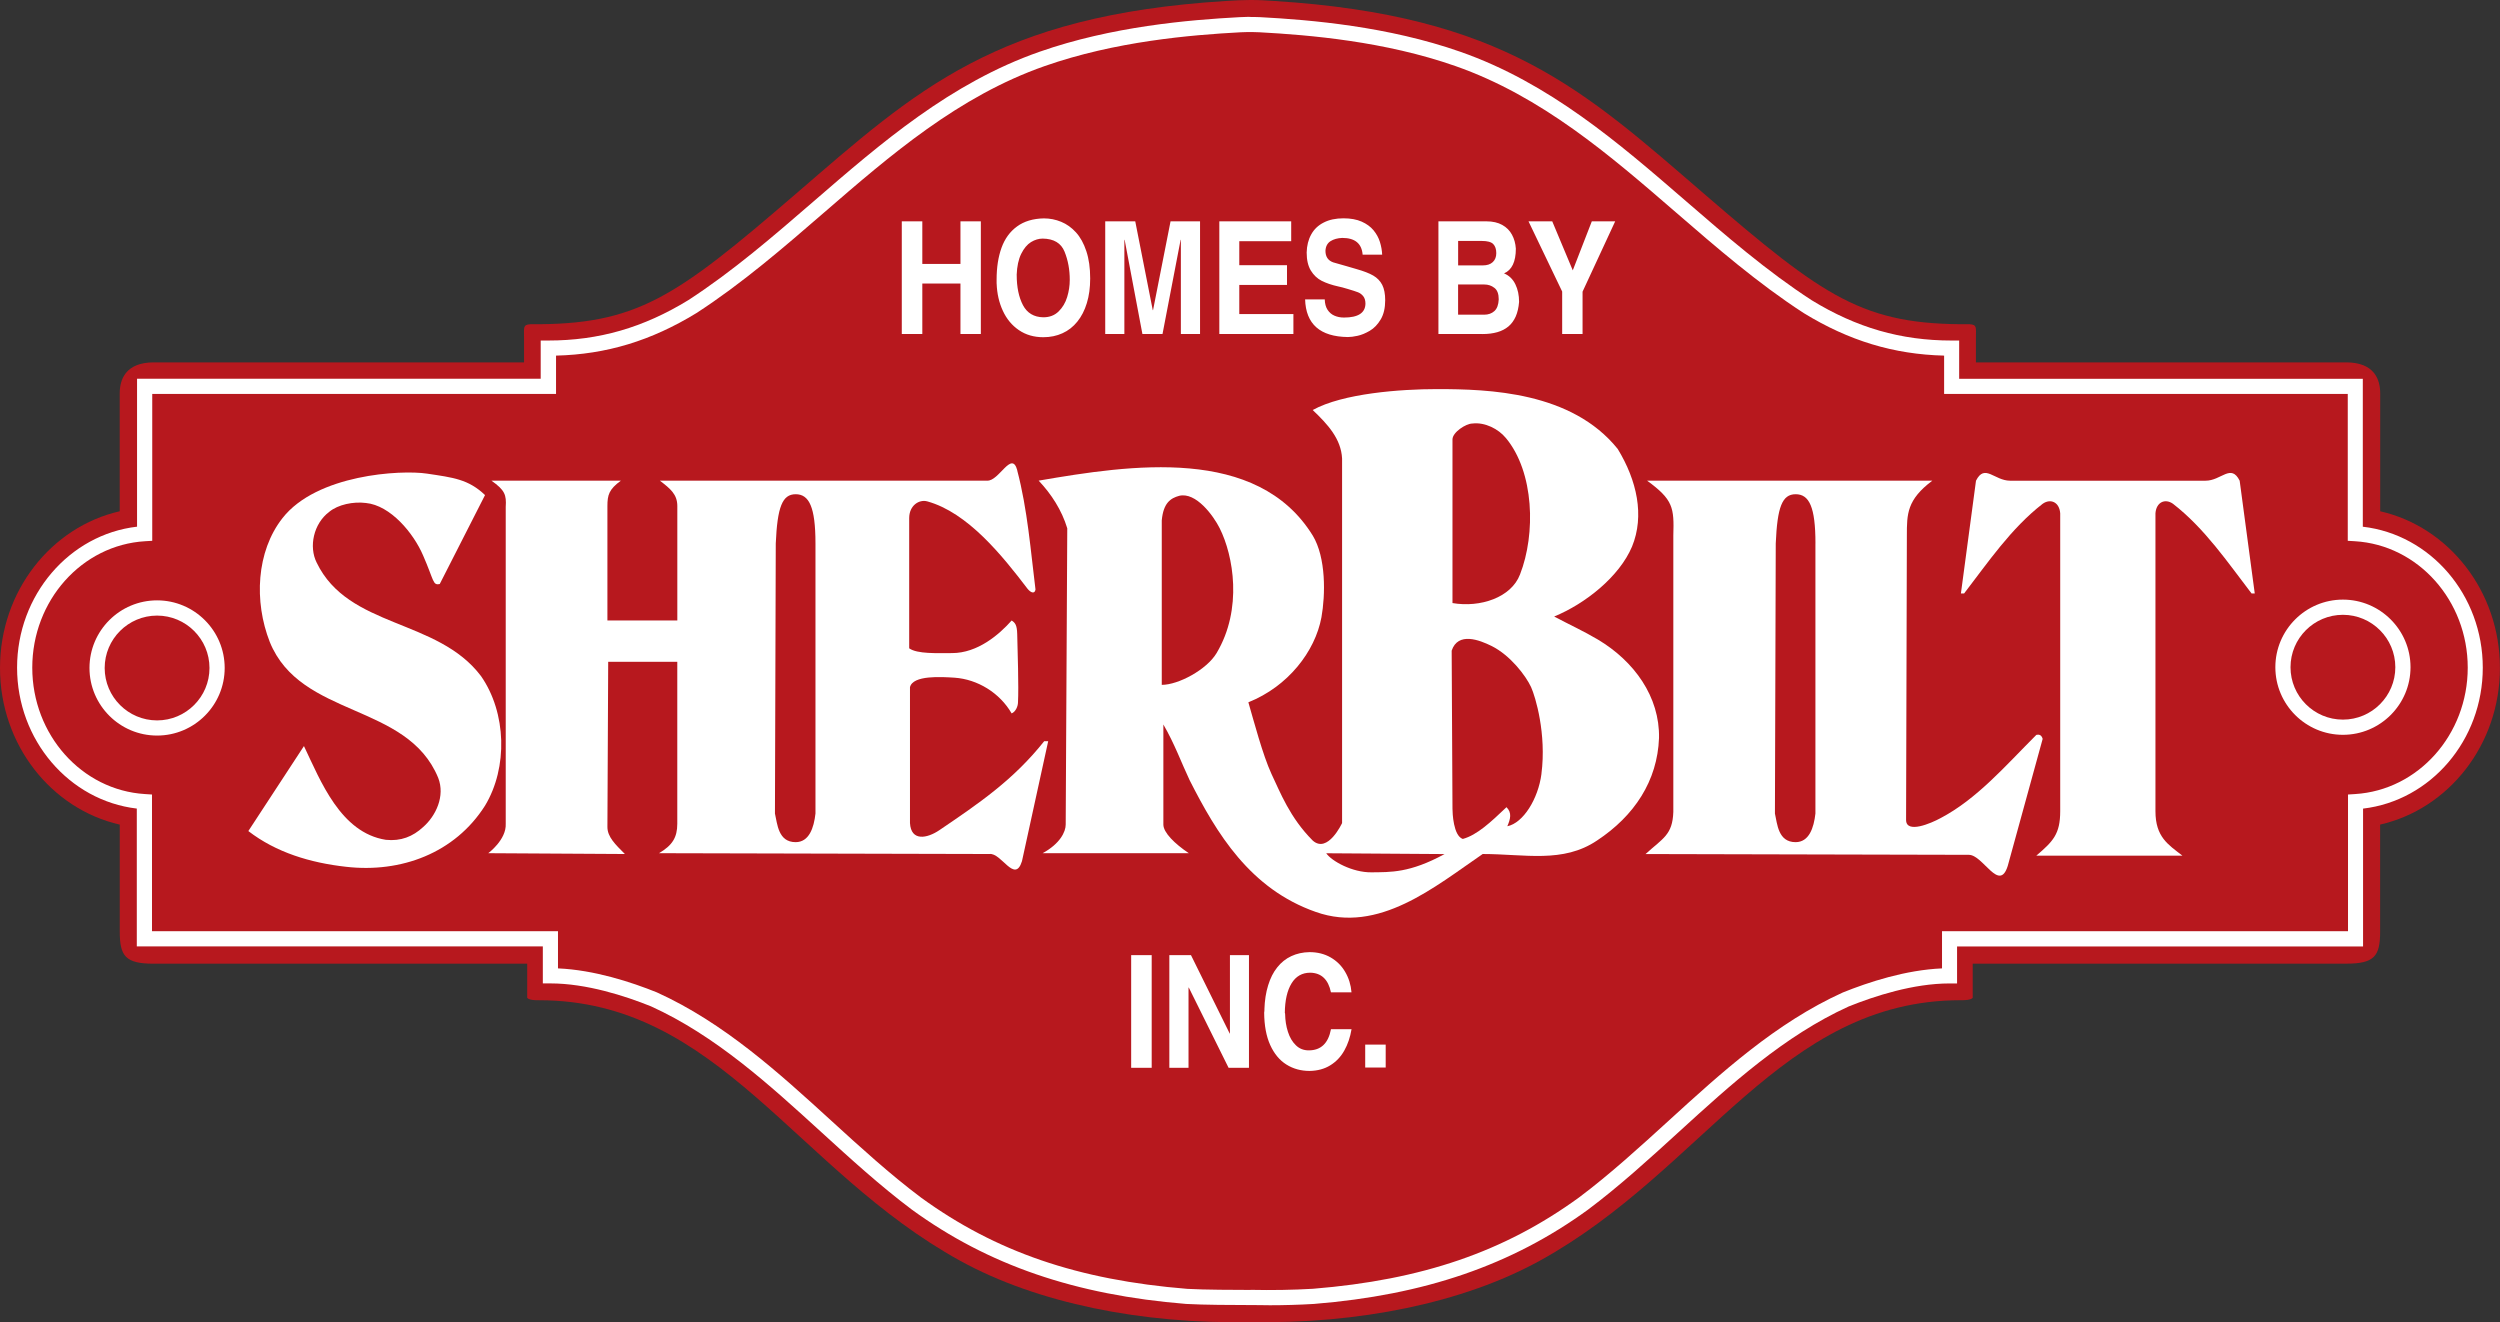
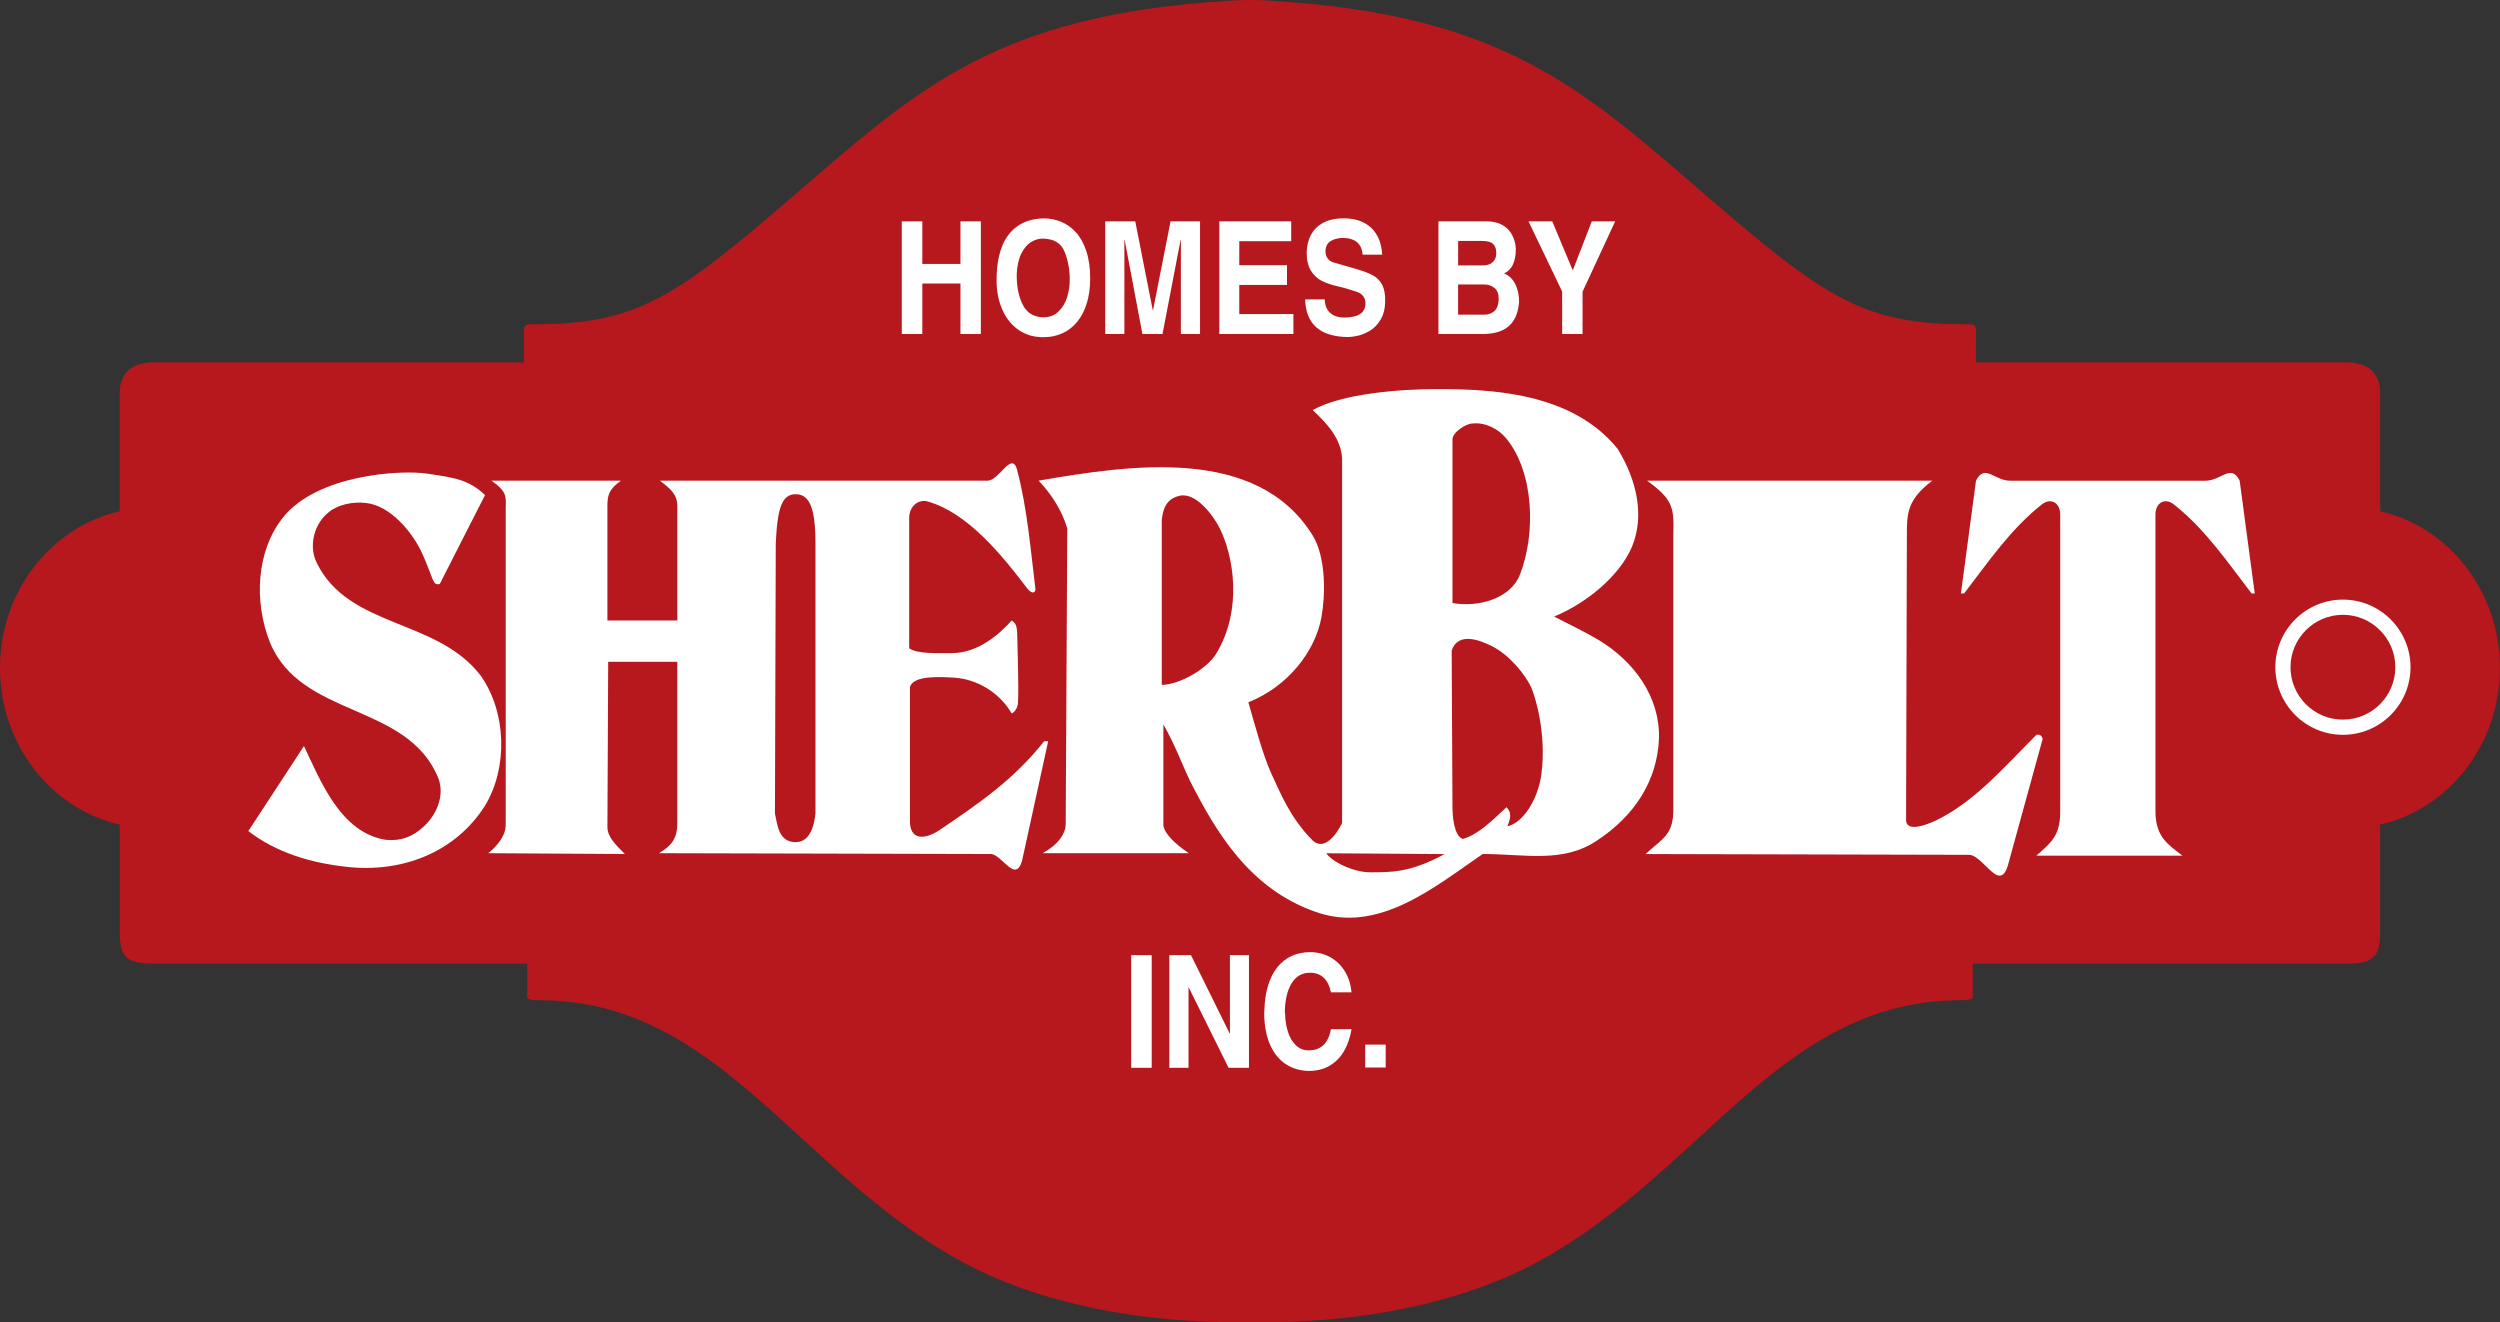
<svg xmlns="http://www.w3.org/2000/svg" id="Layer_2" viewBox="0 0 702.66 371.63">
  <rect x="0" y="0" width="702.66" height="371.63" fill="#333333" stroke="none" />
  <g id="Layer_1-2">
    <g>
      <path d="m675.37,187.75c0,9.31-7.55,16.86-16.87,16.86s-16.86-7.55-16.86-16.86,7.54-16.86,16.86-16.86,16.87,7.55,16.87,16.86Z" fill="#b7181e" fill-rule="evenodd" />
      <path d="m155.16,264.04c-37.73,0-76.61-.11-114.23-.11l.13-38.55c-18.77-1.16-33.65-17.57-33.65-37.65s14.91-36.55,33.72-37.67c0-1.44.03-37.72.03-41.46l115.45.05v-9.7c15.09-.91,30.72-5.09,43.44-12.92,33.71-20.75,58.2-53.74,95.81-69.06,18.98-7.32,37.63-11.04,58.19-9.95,18.78,1,37.8,3.35,55.68,9.61,39.46,13.81,64.49,47.68,98.33,69.63,12.7,7.78,25.5,11.66,40.48,11.66v10.74l113.42-.06c0,3.75.03,40.03.03,41.46,18.81,1.12,33.72,17.56,33.72,37.67s-14.88,36.49-33.65,37.65l.13,38.55c-37.62,0-76.5.11-114.23.11v10.29c-9.61,0-20.35,3.08-29.16,6.63h0c-28.69,13.03-48.93,38.76-73.74,57.39-22.98,16.7-47.68,23.79-75.92,26.08-36.93,2.18-76.37-4.69-107.13-25.96-17.27-12.58-33.04-27.22-48.94-41.5-9.83-8.46-20.12-14.86-32.7-18.52-7.55-1.83-17.15-3.78-25.16-3.78v-10.64" fill="#b7181e" fill-rule="evenodd" />
      <path d="m351.15,371.59c-30.07.58-59.58-5.28-81.3-17.24-46.21-25.45-67.87-73.22-118.32-73.22-3.13.07-3.35-.72-3.35-.72v-9.55H43.18c-7.92,0-9.52-2.13-9.52-9.02,0,0,0-28.85,0-30.07C14.42,227.38,0,209.33,0,187.73s14.42-39.65,33.65-44.03c0-2.27,0-33.14,0-33.14,0-3.79,1.56-8.71,9.6-8.71h104.04v-6.92c0-2.9-.35-3.65,1.78-3.8,29.92.22,40.63-7.37,74.57-36.61C257.58,25.28,279.9,4.29,344.64.27c2.22-.14,4.55-.26,6.69-.27,2.66-.01,4.47.13,6.68.27,64.74,4.02,87.06,25,121,54.25,33.94,29.24,44.65,36.83,74.57,36.61,2.13.14,1.78.89,1.78,3.8v6.92h104.03c8.04,0,9.6,4.91,9.6,8.71,0,0,0,30.87,0,33.14,19.24,4.38,33.65,22.43,33.65,44.03s-14.42,39.65-33.67,44.03c0,1.22,0,30.07,0,30.07,0,6.89-1.59,9.02-9.52,9.02h-104.99v9.55s-.23.79-3.36.72c-50.45,0-72.11,47.78-118.32,73.22-21.72,11.96-51.23,17.82-81.3,17.24h-.35Z" fill="#b7181e" />
      <g>
        <path d="m675.37,187.53c0,9.31-7.55,16.86-16.87,16.86s-16.86-7.55-16.86-16.86,7.54-16.86,16.86-16.86,16.87,7.55,16.87,16.86Z" fill="#b7181e" fill-rule="evenodd" />
        <path d="m658.51,206.53c-10.47,0-18.99-8.52-18.99-19s8.52-19,18.99-19,19,8.52,19,19-8.52,19-19,19h0Zm0-33.73c-8.12,0-14.73,6.61-14.73,14.73s6.6,14.73,14.73,14.73,14.73-6.61,14.73-14.73-6.61-14.73-14.73-14.73h0Z" fill="#fff" />
      </g>
      <g>
        <path d="m27.29,187.75c0,9.31,7.55,16.86,16.86,16.86s16.86-7.55,16.86-16.86-7.55-16.86-16.86-16.86-16.86,7.55-16.86,16.86Z" fill="#b7181e" fill-rule="evenodd" />
-         <path d="m44.15,206.74c-10.48,0-19-8.52-19-19s8.52-19,19-19,19,8.52,19,19-8.52,19-19,19h0Zm0-33.72c-8.12,0-14.73,6.61-14.73,14.73s6.61,14.73,14.73,14.73,14.73-6.61,14.73-14.73-6.61-14.73-14.73-14.73h0Z" fill="#fff" />
      </g>
      <path d="m454.68,126.18c5.4,8.85,7.6,18.75,4.02,27.46-3.58,8.48-13.17,16.07-21.88,19.64,4.13,2.21,8.26,4.08,12.28,6.47,10.21,6.09,17.42,16.08,17.19,27.68-.45,12.05-6.93,21.88-17.41,28.8-9.6,6.48-20.31,3.8-32.15,3.8-13.39,9.15-29.25,22.55-46.89,16.29-18.53-6.48-27.9-22.1-35.49-37.06-2.23-4.7-4.24-10.27-7.37-15.63v28.13c0,2.22,3.13,5.35,7.15,8.04h-41.08c4.91-2.68,6.48-6.03,6.48-8.04l.44-83.27c-1.56-5.14-4.46-9.6-8.04-13.4,25.9-4.46,61.4-9.82,77.02,15.41,3.8,6.25,3.58,16.74,2.46,23-1.78,9.6-9.37,19.42-20.54,23.89,1.56,5.36,4.02,14.74,6.48,20.1,2.45,5.13,5.14,12.28,11.6,18.75,4.24,3.8,8.26-4.91,8.26-4.91v-102.47c-.28-5.51-4.02-9.6-8.26-13.62,8.49-4.69,24.68-5.88,34.97-5.88,14.6,0,37.82.74,50.76,16.82h0Z" fill="#fff" fill-rule="evenodd" />
      <path d="m423.21,123.06c8.03,9.6,8.47,27.02,4.01,38.4-2.46,6.48-11.16,9.38-18.98,8.04v-45.99c0-2.01,3.79-4.47,5.58-4.47,3.57-.44,7.36,1.56,9.38,4.02h0Z" fill="#b7181e" fill-rule="evenodd" />
      <path d="m579.05,144.27c-.23-3.13-2.68-4.24-4.92-2.68-8.92,6.92-15.4,16.52-22.1,25.22h-.89l4.24-31.7c2.46-4.91,5.14,0,9.6,0h26.27c11.87,0,14.57,0,14.57,0,0,0,14.07,0,14.07,0,4.46,0,7.14-4.91,9.6,0l4.24,31.7h-.89c-6.69-8.71-13.17-18.31-22.1-25.22-2.23-1.57-4.69-.45-4.92,2.68v83.72c0,7.26,3.55,9.38,7.57,12.5h-41.05c4.69-4.02,6.71-6.03,6.71-12.5v-83.72Z" fill="#fff" fill-rule="evenodd" />
      <path d="m285.9,132.21c2.9,10.94,3.8,22.77,5.14,33.49-.23,1.34-1.34.89-2.24-.22-7.14-9.38-16.82-21.42-28.17-24.56-2.27-.63-5.09,1.11-5.09,4.71v36.59c2.29,1.62,7.82,1.34,12.06,1.34,7.14,0,13.17-5.14,16.74-9.16.96.63,1.5,1.23,1.56,3.79.11,4.49.45,14.96.22,19.2,0,1.12-.67,2.68-1.79,3.12-3.35-5.8-9.6-9.6-16.07-10.04-3.57-.22-11.7-.78-12.5,2.68v38.17c.29,5.23,4.82,4.34,8.26,2.01,11.14-7.56,20.76-14.06,29.47-25.01h1.12l-7.37,33.72c-2.01,6.47-5.8-2.46-9.15-2.01l-92.87-.23c3.79-2.23,5.13-4.44,5.14-8.26v-45.54h-19.42l-.22,46.43c0,2.8,2.23,4.91,4.91,7.6l-38.4-.23s5.13-3.79,4.91-8.26v-89.08c.22-3.35-.22-4.69-4.02-7.37h36.39c-3.35,2.46-3.79,4.02-3.79,7.15v32.15h19.65v-32.15c0-3.35-2.01-4.91-4.91-7.15h91.98c3.35.23,6.92-8.7,8.48-2.9h0Z" fill="#fff" fill-rule="evenodd" />
      <path d="m136.33,139.14l-12.73,25c-2.01.45-1.56-.89-4.69-8.04-2.68-6.25-9.15-14.06-16.07-14.73-3.57-.45-7.81.45-10.27,2.46-4.47,3.35-5.81,9.82-3.57,14.29,8.93,18.53,33.94,15.63,46.21,31.92,7.14,10.27,7.59,25.67,1.12,36.39-8.49,13.39-23.67,18.97-39.07,17.19-10.05-1.12-19.65-4.02-27.46-10.04l15.63-23.89c4.69,9.82,10.27,24.33,23,26.35,4.24.44,7.59-.9,10.49-3.58,3.57-3.12,6.25-8.71,4.24-13.84-8.71-21.21-38.62-16.74-47.33-38.17-4.47-11.38-3.8-25.45,3.57-34.83,9.6-12.28,33.26-13.62,40.63-12.5,7.37,1.11,11.61,1.56,16.3,6.03h0Z" fill="#fff" fill-rule="evenodd" />
      <path d="m543.09,135.11c-7.14,5.36-7.14,9.38-7.14,15.41l-.22,79.92c0,4.02,7.14.89,9.6-.45,10.27-5.36,18.3-14.73,27.01-23.44.23,0,1.34-.44,1.78,1.12l-9.82,35.72c-2.39,7.6-6.91-3.13-10.93-3.13l-90.87-.22c4.91-4.47,7.59-5.36,7.81-11.84v-77.69c.23-7.81,0-10.04-7.37-15.41h80.15Z" fill="#fff" fill-rule="evenodd" />
      <path d="m229.2,152.75v75.91c-.45,4.02-1.79,8.04-5.58,8.04-4.91,0-5.13-5.14-5.81-8.04l.23-75.91c.45-10.27,1.84-13.84,5.6-13.84s5.56,3.57,5.56,13.84h0Z" fill="#b7181e" fill-rule="evenodd" />
-       <path d="m510.25,152.75v75.91c-.45,4.02-1.78,8.04-5.58,8.04-4.91,0-5.14-5.14-5.8-8.04l.23-75.91c.44-10.27,1.8-13.84,5.6-13.84s5.56,3.57,5.56,13.84h0Z" fill="#b7181e" fill-rule="evenodd" />
      <path d="m342.83,148.51c3.8,7.59,6.52,22.61-.89,35.05-2.77,4.65-10.72,8.93-15.41,8.93v-46.22c.45-4.91,2.46-6.25,4.92-6.92,4.69-1.12,9.6,5.58,11.38,9.15h0Z" fill="#b7181e" fill-rule="evenodd" />
      <path d="m433.25,217.5c-.91,7.05-5.14,13.84-9.6,14.73.89-2.05,1.34-3.79-.23-5.36-4.46,4.24-8.26,7.82-12.28,8.93-2.68-.89-2.9-7.37-2.9-8.49l-.23-44.43c1.79-5.36,7.81-2.99,11.17-1.34,5.3,2.61,9.71,8.43,11.16,11.61,1.21,2.67,4.35,13.12,2.9,24.34Z" fill="#b7181e" fill-rule="evenodd" />
      <path d="m372.75,239.82l33.26.23c-9.82,5.35-15.19,5.06-20.54,5.13-5.34.07-11.16-3.12-12.72-5.36Z" fill="#b7181e" fill-rule="evenodd" />
      <path d="m317.93,300.12v-31.67h5.77v31.67h-5.77Zm10.73,0v-31.67h6.08l10.88,22.03h.07v-22.03h5.35v31.67h-5.73l-11.18-22.55h-.08v22.55h-5.39Zm26.72-16.43c.08-2.51.43-4.77,1.05-6.75.61-2,1.46-3.69,2.56-5.05,1.09-1.38,2.4-2.43,3.94-3.15,1.54-.72,3.25-1.1,5.13-1.13,2.22,0,4.19.49,5.92,1.48,1.72.99,3.09,2.34,4.09,4.06,1.02,1.72,1.61,3.64,1.79,5.75h-5.78c-.75-3.61-2.69-5.44-5.79-5.51-2.3,0-4.06,1-5.28,3-1.22,1.99-1.86,4.76-1.89,8.31.05.06.08.15.08.26.03,1.81.29,3.5.79,5.04.5,1.56,1.23,2.82,2.23,3.78.98.97,2.19,1.44,3.62,1.44,3.42,0,5.5-1.98,6.25-5.95h5.78c-.38,2.26-1.05,4.26-2.04,6.01-.98,1.75-2.3,3.14-3.95,4.15-1.64,1.02-3.58,1.53-5.81,1.57-2.43,0-4.6-.6-6.51-1.8-1.91-1.19-3.43-3.02-4.55-5.48-1.11-2.45-1.67-5.49-1.7-9.11.05-.26.08-.57.08-.92h0Zm28.33,16.35v-6.44h5.76v6.44h-5.76Z" fill="#fff" />
      <path d="m253.46,93.88v-31.67h5.77v11.98h10.72v-11.98h5.73v31.67h-5.73v-14.18h-10.72v14.18h-5.77Zm26.65-14.18v-1.14c0-3.39.46-6.36,1.38-8.92.92-2.55,2.38-4.55,4.36-5.99,1.98-1.45,4.49-2.21,7.54-2.27,1.69,0,3.31.32,4.86.96,1.54.63,2.93,1.62,4.16,2.97,1.23,1.35,2.2,3.11,2.92,5.29.72,2.17,1.08,4.72,1.08,7.66,0,2.58-.31,4.88-.94,6.93-.62,2.05-1.52,3.79-2.68,5.22-1.16,1.44-2.56,2.53-4.18,3.26-1.62.74-3.41,1.11-5.37,1.11-2.64,0-4.94-.67-6.88-2-1.95-1.33-3.45-3.14-4.5-5.43-1.06-2.28-1.64-4.83-1.74-7.64h0Zm5.65-2.42c0,3.43.59,6.26,1.76,8.49,1.17,2.22,3.08,3.36,5.71,3.41,1.75,0,3.18-.54,4.3-1.64,1.12-1.09,1.92-2.44,2.41-4.05.49-1.6.73-3.22.73-4.84,0-2.86-.48-5.49-1.46-7.91-.97-2.41-3.02-3.64-6.14-3.68-1.12,0-2.22.33-3.29.98-1.07.66-1.99,1.76-2.75,3.29-.76,1.53-1.19,3.52-1.28,5.94h0Zm24.88,16.6v-31.67h8.44l4.92,24.96h.08l4.92-24.96h8.29v31.67h-5.39v-26.51l-.08.08-5.08,26.43h-5.65l-5-26.51-.07.08v26.43h-5.39Zm32.07,0v-31.67h20.2v5.59h-14.59v6.74h13.41v5.55h-13.41v8.19h15.21v5.59h-20.82Zm24.1-9.73h5.53c.03,1.17.29,2.15.78,2.91.51.77,1.15,1.33,1.96,1.67.8.35,1.69.52,2.67.52,3.96,0,5.97-1.29,6.03-3.88,0-.9-.21-1.61-.62-2.12-.41-.51-.9-.87-1.45-1.09-.55-.22-1.51-.53-2.89-.94-1.14-.35-2.02-.58-2.64-.7-1.86-.41-3.42-.95-4.68-1.58-1.26-.64-2.28-1.61-3.07-2.9-.78-1.29-1.17-2.98-1.17-5.07.05-1.94.47-3.63,1.28-5.08.8-1.46,1.97-2.57,3.52-3.35,1.53-.79,3.38-1.18,5.55-1.18,2,0,3.71.31,5.11.93,1.39.62,2.5,1.43,3.33,2.43.83,1.01,1.43,2.1,1.8,3.29.37,1.19.58,2.37.63,3.57h-5.49c-.25-3.14-2.16-4.71-5.72-4.71-1.32.05-2.42.35-3.3.91-.88.56-1.36,1.46-1.43,2.7,0,1.66.72,2.74,2.18,3.26,1.38.4,2.68.76,3.89,1.11,1.21.35,2.1.6,2.67.78,2,.57,3.57,1.17,4.69,1.82,1.12.65,1.96,1.52,2.53,2.62.55,1.09.83,2.53.83,4.31,0,2.19-.42,3.99-1.26,5.4-.84,1.42-1.86,2.48-3.07,3.19-1.2.7-2.35,1.18-3.43,1.41-1.08.24-1.99.35-2.73.35-7.81-.1-11.81-3.63-12.02-10.61h0Zm49.85,9.73h-12.37v-31.67h13.52c1.74,0,3.22.34,4.42,1.01,1.2.67,2.11,1.58,2.73,2.74.63,1.15.99,2.46,1.09,3.92,0,3.69-1.11,6.01-3.32,6.96,1.41.58,2.47,1.6,3.18,3.05.71,1.44,1.05,3.1,1.05,4.97-.13,1.58-.44,2.94-.94,4.09-.51,1.14-1.19,2.08-2.05,2.8-.86.72-1.9,1.26-3.12,1.61-1.22.35-2.61.53-4.19.53h0Zm-6.83-26.16v6.87h6.99c1.17,0,2.09-.31,2.75-.93.66-.62.98-1.46.98-2.51,0-1.12-.29-1.97-.86-2.56-.57-.58-1.63-.87-3.22-.87h-6.64Zm0,20.73h7.3c1.17,0,2.14-.34,2.88-1.01.76-.68,1.16-1.78,1.23-3.3,0-1.54-.41-2.63-1.23-3.24-.81-.63-1.75-.94-2.82-.94h-7.37v8.48h0Zm29.24,5.43v-11.94l-9.46-19.73h6.67l5.77,13.78,5.35-13.78h6.57l-9.17,19.77v11.89h-5.72Z" fill="#fff" />
    </g>
-     <path d="m356.59,366.85c-1.71,0-3.42-.02-5.13-.05h-1.03c-3.54,0-12.28-.03-17.05-.31-31.19-2.52-55.65-10.93-77.05-26.48-8.94-6.71-17.37-14.4-25.52-21.84-14.59-13.31-29.68-27.08-47.85-35.33-7.25-2.92-18.12-6.44-28.26-6.44h-2.13v-10.4H38.45v-38.74c-19.03-2.24-33.65-19.24-33.65-39.61s14.66-37.42,33.72-39.62v-41.58h113.45s0-10.74,0-10.74h2.13c14.22,0,26.72-3.61,39.36-11.35,12.53-8.13,24.11-18.15,35.31-27.84,18.87-16.33,38.39-33.22,63.43-41.98,20.31-7.11,41.84-8.95,56.27-9.72,2.6-.14,2.98-.07,3.09-.05.05,0,1.77,0,2.59.05,14.43.77,35.96,2.61,56.27,9.72,25.04,8.76,44.56,25.65,63.43,41.98,11.2,9.69,22.79,19.72,35.36,27.87,12.59,7.71,25.1,11.32,39.31,11.32h2.13v10.75h113.45s0,41.58,0,41.58c19.07,2.2,33.72,19.21,33.72,39.62s-14.63,37.37-33.65,39.61v38.74h-114.11v10.4h-2.13c-10.14,0-21.02,3.53-28.35,6.48-18.08,8.22-33.17,21.98-47.76,35.29-8.15,7.44-16.58,15.13-25.5,21.82-21.42,15.57-45.89,23.98-77.03,26.49-4.17.25-8.44.37-12.73.37h0Zm-5.1-4.32c6.08.13,11.88.03,17.53-.3,30.69-2.49,53.77-10.4,74.79-25.67,8.72-6.54,17.07-14.17,25.16-21.54,14.83-13.53,30.17-27.53,48.96-36.06,7.26-2.93,17.72-6.35,27.9-6.78v-10.45h114.11v-38.42l2-.13c17.75-1.1,31.65-16.71,31.65-35.53s-13.92-34.47-31.71-35.53l-2.01-.12v-41.28h-113.45s0-10.77,0-10.77c-14.16-.35-26.75-4.17-39.45-11.95-12.87-8.34-24.57-18.47-35.88-28.26-18.57-16.07-37.77-32.68-62.04-41.18-19.79-6.93-40.92-8.73-55.09-9.49-.83-.05-2.63-.06-2.63-.06,0,0-1.49,0-2.59.06-14.17.75-35.29,2.56-55.09,9.49-24.27,8.49-43.47,25.11-62.04,41.18-11.31,9.79-23.01,19.91-35.83,28.23-12.75,7.81-25.34,11.63-39.5,11.98v10.77H42.79s0,41.28,0,41.28l-2.01.12c-17.78,1.06-31.71,16.67-31.71,35.53s13.9,34.43,31.65,35.53l2,.13v38.42h114.11v10.45c10.17.43,20.63,3.85,27.81,6.75,18.87,8.57,34.21,22.56,49.05,36.1,8.08,7.38,16.43,15,25.18,21.57,20.99,15.24,44.07,23.16,74.81,25.65,4.73.28,14.02.3,16.75.3h1.07Z" fill="#fff" />
  </g>
</svg>